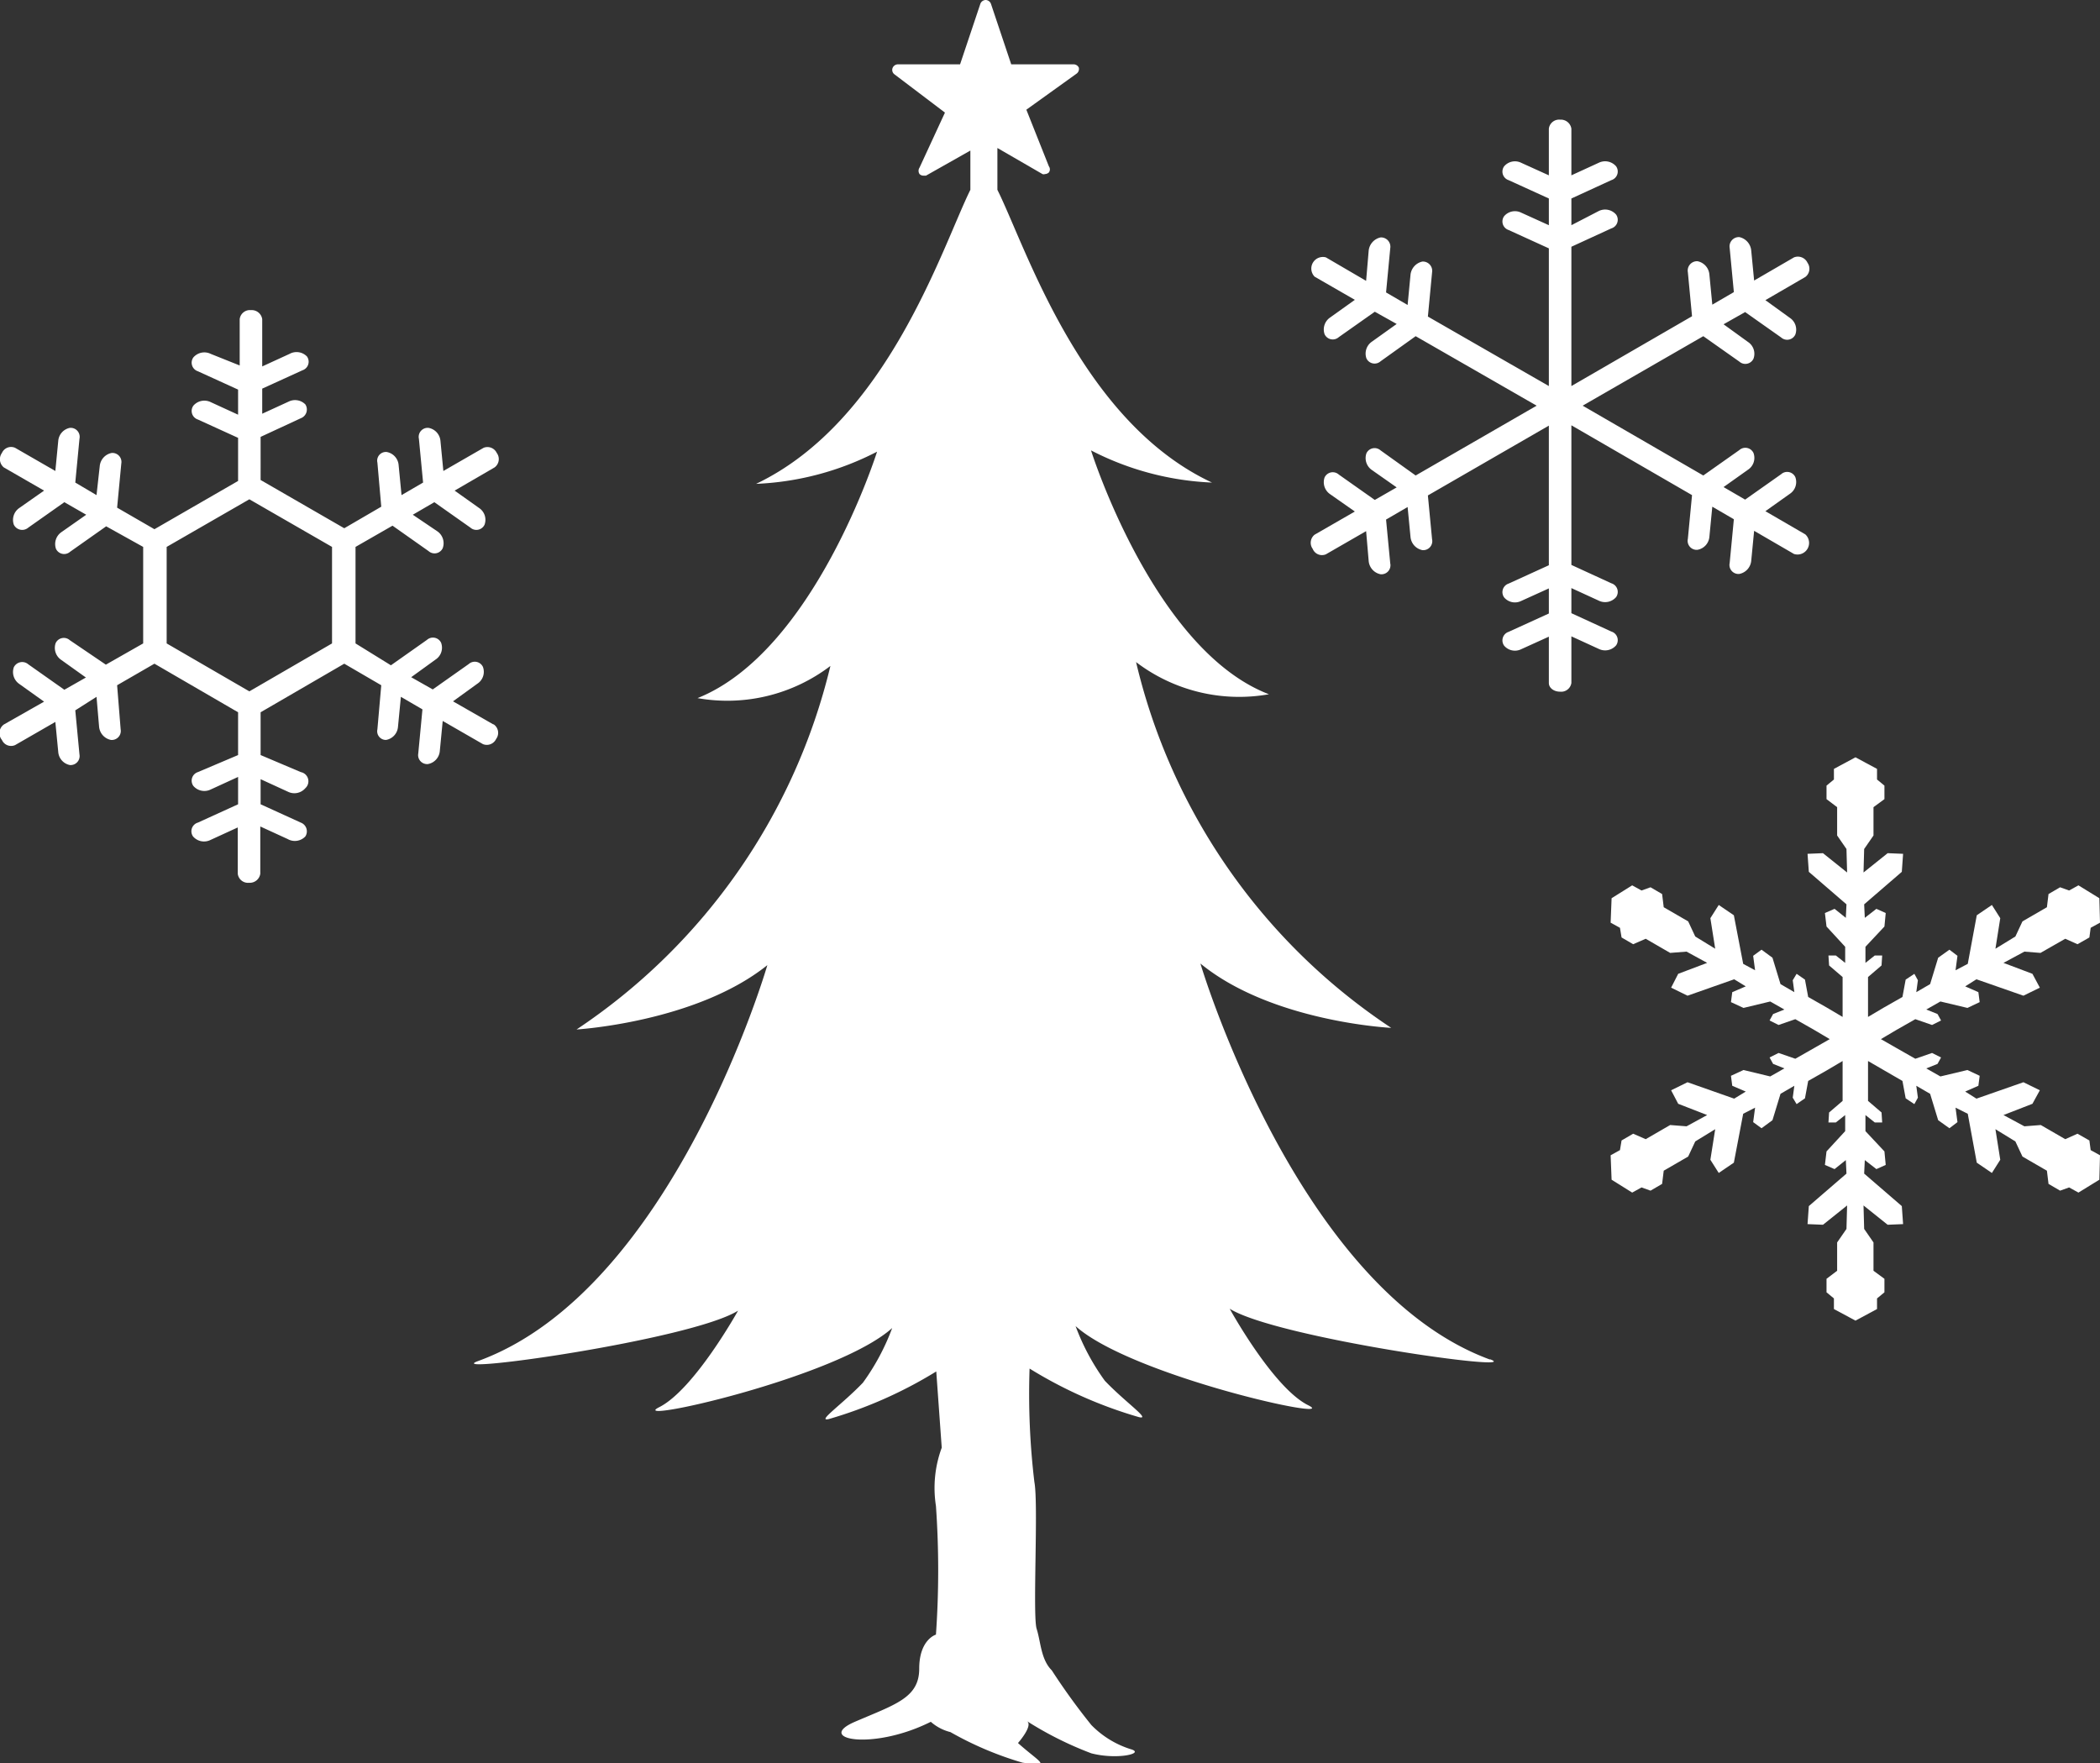
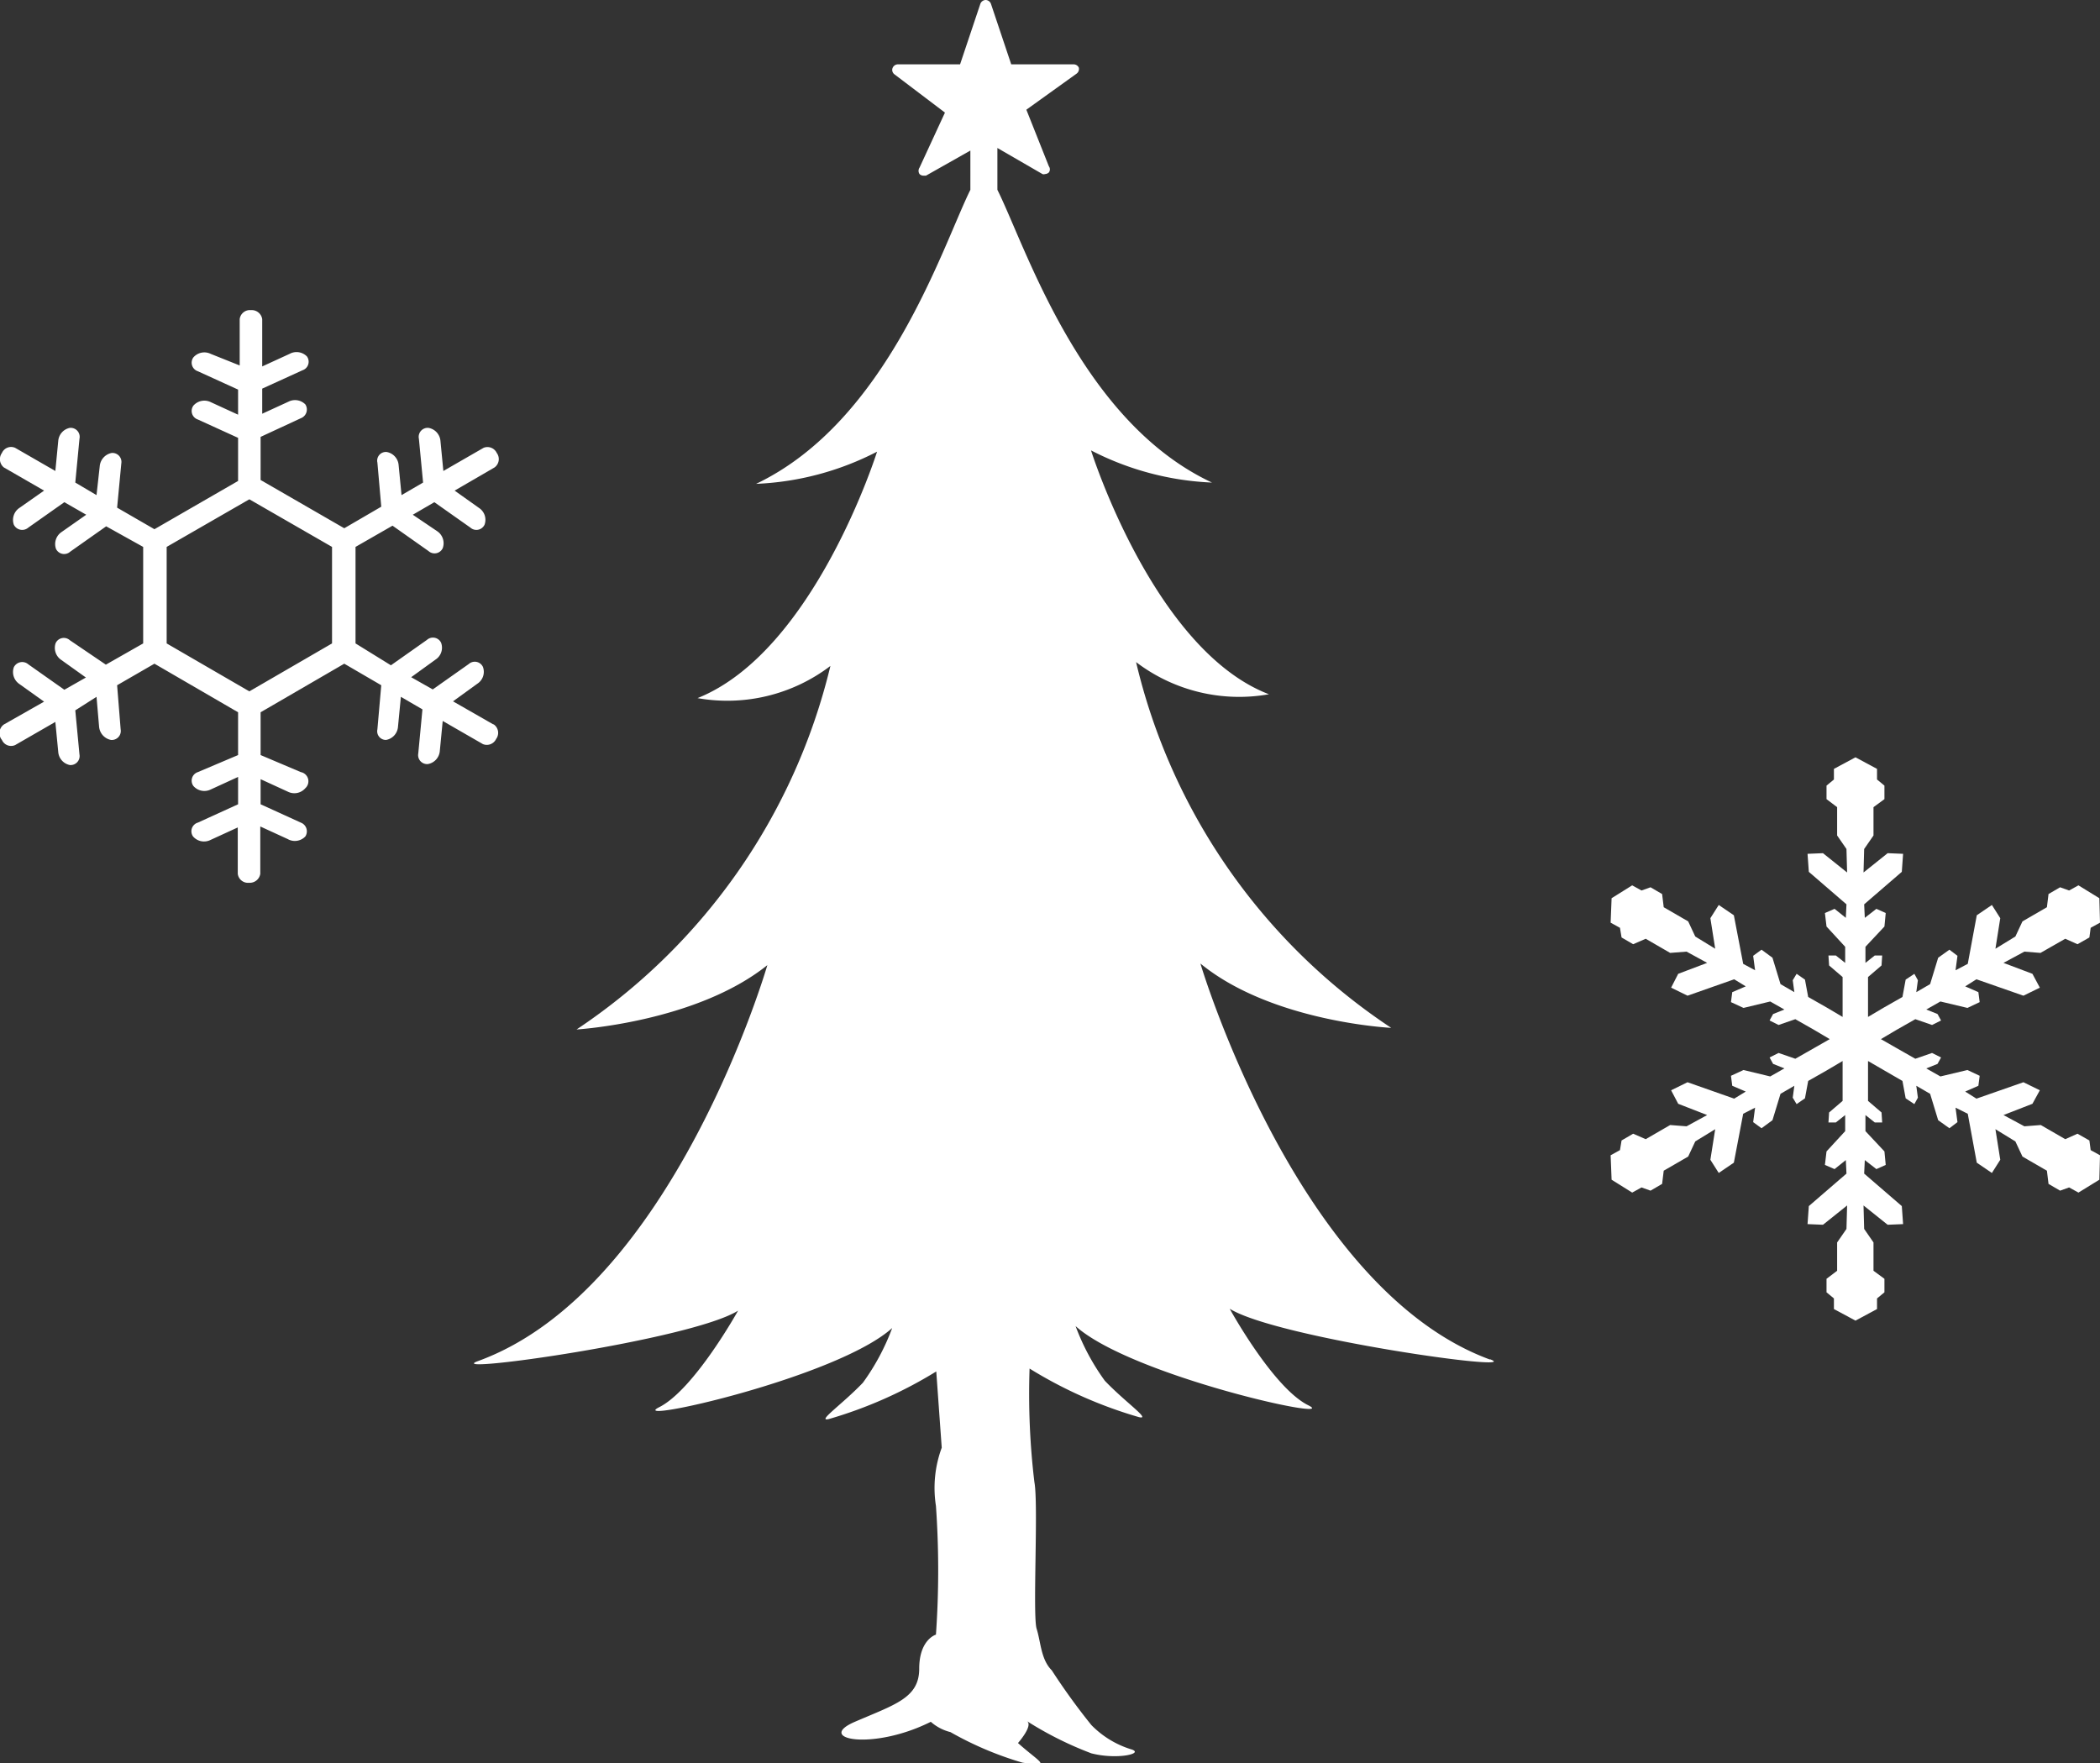
<svg xmlns="http://www.w3.org/2000/svg" id="レイヤー_1" data-name="レイヤー 1" viewBox="0 0 65.27 54.81">
  <rect x="0" y="0" width="65.27" height="54.81" fill="#333333" stroke="none" />
  <defs>
    <style>.cls-1{fill:#fff;}</style>
  </defs>
  <title>cristmas_breakdown_headline_left</title>
  <polygon class="cls-1" points="57 23.9 57 24.23 56.77 24.42 56.77 24.84 57.1 25.09 57.1 25.97 57.39 26.39 57.41 27.12 56.66 26.52 56.18 26.54 56.22 27.1 57.39 28.11 57.37 28.53 57.02 28.25 56.72 28.38 56.77 28.8 57.35 29.43 57.35 29.93 57.06 29.7 56.83 29.7 56.85 30.01 57.27 30.37 57.27 31.04 57.27 31.61 56.78 31.32 56.2 30.99 56.1 30.45 55.84 30.27 55.72 30.47 55.77 30.84 55.34 30.59 55.09 29.77 54.75 29.52 54.49 29.71 54.55 30.16 54.18 29.96 53.89 28.45 53.42 28.13 53.16 28.54 53.31 29.49 52.69 29.11 52.47 28.64 51.71 28.2 51.66 27.79 51.3 27.58 51.02 27.68 50.73 27.52 50.09 27.92 50.06 28.68 50.35 28.84 50.4 29.14 50.76 29.35 51.15 29.18 51.91 29.62 52.42 29.58 53.06 29.93 52.16 30.27 51.94 30.7 52.45 30.95 53.9 30.44 54.26 30.66 53.84 30.84 53.8 31.15 54.19 31.33 55.02 31.13 55.46 31.38 55.11 31.52 55 31.72 55.28 31.86 55.8 31.68 56.38 32.01 56.87 32.3 56.38 32.58 55.8 32.91 55.28 32.73 55 32.87 55.11 33.07 55.46 33.21 55.02 33.46 54.19 33.26 53.8 33.44 53.84 33.75 54.26 33.93 53.9 34.15 52.45 33.64 51.94 33.89 52.16 34.31 53.06 34.66 52.42 35.01 51.91 34.97 51.15 35.41 50.76 35.24 50.4 35.45 50.35 35.75 50.06 35.91 50.09 36.67 50.73 37.07 51.02 36.91 51.3 37.01 51.66 36.8 51.71 36.39 52.47 35.95 52.69 35.48 53.31 35.1 53.16 36.05 53.42 36.46 53.89 36.14 54.18 34.62 54.55 34.43 54.49 34.88 54.75 35.07 55.09 34.82 55.34 34 55.77 33.75 55.72 34.12 55.84 34.32 56.1 34.14 56.2 33.6 56.78 33.27 57.27 32.98 57.27 33.55 57.27 34.22 56.85 34.58 56.83 34.89 57.06 34.89 57.35 34.66 57.35 35.16 56.77 35.79 56.72 36.21 57.02 36.34 57.37 36.06 57.39 36.48 56.22 37.49 56.18 38.05 56.66 38.07 57.41 37.47 57.39 38.2 57.1 38.62 57.1 39.5 56.77 39.75 56.77 40.17 57 40.36 57 40.69 57.67 41.05 58.34 40.69 58.34 40.36 58.57 40.17 58.57 39.75 58.23 39.5 58.23 38.62 57.94 38.2 57.92 37.47 58.67 38.07 59.15 38.05 59.11 37.49 57.94 36.48 57.96 36.06 58.32 36.34 58.61 36.21 58.57 35.79 57.98 35.16 57.98 34.66 58.27 34.89 58.5 34.89 58.48 34.58 58.06 34.22 58.06 33.55 58.06 32.98 58.56 33.27 59.13 33.6 59.23 34.14 59.5 34.32 59.61 34.12 59.56 33.75 59.99 34 60.24 34.82 60.59 35.07 60.84 34.88 60.78 34.43 61.16 34.62 61.44 36.14 61.91 36.46 62.17 36.05 62.02 35.1 62.64 35.48 62.86 35.95 63.62 36.39 63.67 36.8 64.03 37.01 64.31 36.91 64.6 37.07 65.25 36.67 65.27 35.91 64.98 35.75 64.94 35.45 64.57 35.24 64.19 35.41 63.43 34.97 62.92 35.01 62.27 34.66 63.17 34.31 63.4 33.89 62.89 33.64 61.43 34.15 61.08 33.93 61.49 33.75 61.53 33.44 61.15 33.26 60.31 33.46 59.87 33.21 60.22 33.07 60.33 32.87 60.05 32.73 59.53 32.91 58.95 32.58 58.46 32.3 58.95 32.01 59.53 31.68 60.05 31.86 60.33 31.72 60.22 31.52 59.87 31.38 60.31 31.13 61.15 31.33 61.53 31.15 61.49 30.84 61.08 30.66 61.43 30.44 62.89 30.95 63.4 30.7 63.17 30.27 62.27 29.93 62.92 29.58 63.42 29.62 64.19 29.18 64.57 29.35 64.94 29.14 64.98 28.84 65.27 28.68 65.25 27.92 64.6 27.52 64.31 27.68 64.03 27.58 63.67 27.79 63.62 28.2 62.86 28.64 62.64 29.11 62.02 29.49 62.17 28.54 61.91 28.13 61.44 28.45 61.16 29.96 60.78 30.16 60.84 29.71 60.59 29.52 60.24 29.77 59.99 30.59 59.56 30.84 59.61 30.47 59.5 30.27 59.23 30.45 59.13 30.99 58.55 31.32 58.06 31.61 58.06 31.04 58.06 30.37 58.48 30.01 58.5 29.7 58.27 29.7 57.98 29.93 57.98 29.43 58.57 28.8 58.61 28.38 58.32 28.25 57.96 28.53 57.94 28.11 59.11 27.1 59.15 26.54 58.67 26.52 57.92 27.12 57.94 26.39 58.23 25.97 58.23 25.09 58.57 24.84 58.57 24.42 58.34 24.23 58.34 23.9 57.67 23.54 57 23.9" />
-   <path class="cls-1" d="M56.11,16.61l-1.24-.72.76-.54a.44.44,0,0,0,.17-.52.28.28,0,0,0-.44-.09l-1.12.79-.67-.39.76-.54a.44.44,0,0,0,.17-.52.28.28,0,0,0-.44-.09l-1.12.79-3.75-2.17,3.75-2.16,1.12.79a.28.28,0,0,0,.44-.09.44.44,0,0,0-.17-.52l-.76-.55.67-.38,1.12.79a.28.28,0,0,0,.44-.09.44.44,0,0,0-.17-.52l-.76-.55,1.24-.72a.32.32,0,0,0,.07-.44A.33.33,0,0,0,55.76,8l-1.24.72-.09-.93a.47.47,0,0,0-.37-.42.29.29,0,0,0-.3.34l.13,1.37-.67.39-.09-.93a.46.46,0,0,0-.37-.42.29.29,0,0,0-.3.34l.13,1.37L48.84,12V7.67l1.24-.57a.28.28,0,0,0,.15-.43.45.45,0,0,0-.54-.11L48.84,7V6.17l1.24-.57a.28.28,0,0,0,.15-.43.45.45,0,0,0-.54-.11l-.85.39V4a.33.33,0,0,0-.35-.28.32.32,0,0,0-.35.28V5.45l-.86-.39a.44.44,0,0,0-.53.11.28.28,0,0,0,.14.43l1.25.57V7l-.86-.39a.44.44,0,0,0-.53.11.28.28,0,0,0,.14.43l1.25.57V12L44.38,9.84l.13-1.37a.29.29,0,0,0-.3-.34.47.47,0,0,0-.37.41l-.09.94-.67-.39.13-1.37a.29.29,0,0,0-.3-.34.47.47,0,0,0-.37.41l-.08.94L41.21,8a.36.36,0,0,0-.35.6l1.25.72-.77.55a.45.45,0,0,0-.17.52.28.28,0,0,0,.44.09l1.12-.79.68.38-.77.55a.45.45,0,0,0-.17.52.28.28,0,0,0,.44.09L44,10.45l3.76,2.16L44,14.78,42.91,14a.28.28,0,0,0-.44.09.45.45,0,0,0,.17.52l.77.54-.68.39-1.12-.79a.28.28,0,0,0-.44.09.45.45,0,0,0,.17.52l.77.54-1.25.72a.32.32,0,0,0-.06.44.31.31,0,0,0,.41.17l1.25-.72.08.93a.46.46,0,0,0,.37.41.28.28,0,0,0,.3-.34l-.13-1.36.67-.39.09.93a.46.46,0,0,0,.37.41.28.28,0,0,0,.3-.34l-.13-1.36,3.76-2.17v4.34l-1.25.57a.28.28,0,0,0-.14.43.44.44,0,0,0,.53.11l.86-.39v.78l-1.25.57a.28.28,0,0,0-.14.43.44.44,0,0,0,.53.11l.86-.39v1.44c0,.15.15.27.35.27a.32.32,0,0,0,.35-.27V19.78l.85.39a.45.45,0,0,0,.54-.11.28.28,0,0,0-.15-.43l-1.24-.57v-.78l.85.39a.45.45,0,0,0,.54-.11.28.28,0,0,0-.15-.43l-1.24-.57V13.22l3.75,2.17-.13,1.36a.28.28,0,0,0,.3.34.45.45,0,0,0,.37-.41l.09-.93.67.39-.13,1.36a.28.28,0,0,0,.3.34.46.46,0,0,0,.37-.41l.09-.93,1.24.72a.36.36,0,0,0,.35-.61" />
  <path class="cls-1" d="M10.32,20,7.75,21.49,5.18,20V17l2.57-1.48L10.32,17Zm5,2.51-1.24-.71.76-.55a.44.44,0,0,0,.17-.52.28.28,0,0,0-.44-.09l-1.12.79-.67-.38.76-.55a.44.44,0,0,0,.17-.52.28.28,0,0,0-.44-.09l-1.12.79L11.05,20V17l1.15-.66,1.12.79a.28.28,0,0,0,.44-.09.45.45,0,0,0-.16-.52L12.83,16l.67-.39,1.12.79a.28.28,0,0,0,.44-.09.44.44,0,0,0-.17-.52l-.76-.54,1.24-.72a.32.32,0,0,0,.07-.45.32.32,0,0,0-.41-.16l-1.25.72-.09-.93a.45.45,0,0,0-.37-.41.28.28,0,0,0-.3.34L13.15,15l-.67.39-.09-.93a.45.45,0,0,0-.37-.41.27.27,0,0,0-.29.33l.12,1.37-1.15.67-2.6-1.5V13.58L9.35,13a.29.29,0,0,0,.14-.43A.45.45,0,0,0,9,12.47l-.85.39v-.78l1.25-.57a.28.28,0,0,0,.14-.43A.45.45,0,0,0,9,11l-.85.39V9.92a.33.33,0,0,0-.35-.28.32.32,0,0,0-.35.28v1.44L6.55,11a.45.45,0,0,0-.54.11.28.28,0,0,0,.14.43l1.25.57v.78l-.85-.39a.45.45,0,0,0-.54.11.28.28,0,0,0,.14.43l1.25.57v1.34l-2.6,1.5-1.16-.67.13-1.37a.28.28,0,0,0-.3-.33.46.46,0,0,0-.37.41L3,15.39,2.34,15l.13-1.36a.28.28,0,0,0-.3-.34.45.45,0,0,0-.36.41l-.09.93L.47,13.92a.31.31,0,0,0-.41.16.33.33,0,0,0,.06.45l1.25.72-.77.54a.45.45,0,0,0-.17.52.29.29,0,0,0,.45.09L2,15.61l.68.39-.77.54a.45.45,0,0,0-.17.52.28.28,0,0,0,.44.09l1.12-.79L4.45,17v3l-1.16.66L2.17,19.9a.28.28,0,0,0-.44.09.45.45,0,0,0,.17.52l.77.55L2,21.44.88,20.65a.29.29,0,0,0-.45.09.45.45,0,0,0,.17.52l.77.55-1.25.71A.33.33,0,0,0,.06,23a.31.31,0,0,0,.41.16l1.25-.72.09.93a.45.45,0,0,0,.36.41.28.28,0,0,0,.3-.33l-.13-1.37L3,21.66l.08.93a.46.46,0,0,0,.37.41.28.28,0,0,0,.3-.33L3.64,21.3l1.16-.67,2.6,1.51v1.33L6.15,24a.28.28,0,0,0-.14.43.45.45,0,0,0,.54.11l.85-.39V25l-1.25.57A.28.28,0,0,0,6,26a.45.45,0,0,0,.54.11l.85-.39v1.44a.32.32,0,0,0,.35.28.33.33,0,0,0,.35-.28V25.69l.85.39A.45.45,0,0,0,9.49,26a.29.29,0,0,0-.14-.43L8.1,25v-.78l.85.39a.45.45,0,0,0,.54-.11A.29.29,0,0,0,9.35,24L8.1,23.47V22.14l2.6-1.51,1.15.67-.12,1.37A.27.27,0,0,0,12,23a.45.45,0,0,0,.37-.41l.09-.93.67.39L13,23.42a.28.28,0,0,0,.3.33.45.45,0,0,0,.37-.41l.09-.93,1.25.72a.32.32,0,0,0,.41-.16.32.32,0,0,0-.07-.45" />
  <path class="cls-1" d="M46.31,42.26c-6-2.2-9-12.31-9-12.31,2.22,1.82,5.93,2,5.93,2a18.82,18.82,0,0,1-7.93-11.37,5.29,5.29,0,0,0,4.13,1C35.86,20.21,33.91,14,33.91,14a9,9,0,0,0,3.76,1C33.58,13.09,31.88,7.66,31,5.9V4.6l1.4.81a.11.11,0,0,0,.08,0,.18.18,0,0,0,.12-.05.16.16,0,0,0,0-.19L31.9,3.41l1.56-1.12a.18.18,0,0,0,.07-.19A.18.18,0,0,0,33.36,2h0L31.43,2,30.8.12A.18.18,0,0,0,30.64,0a.18.18,0,0,0-.17.12L29.84,2H27.91a.18.18,0,0,0-.17.12.17.17,0,0,0,.06.19l1.57,1.19-.79,1.71a.18.18,0,0,0,0,.2.17.17,0,0,0,.12.05l.08,0,1.38-.78V5.9c-.87,1.76-2.57,7.19-6.66,9.14a9,9,0,0,0,3.76-1s-1.95,6.21-5.58,7.66a5.29,5.29,0,0,0,4.13-1A18.87,18.87,0,0,1,17.92,32s3.71-.22,5.93-2c0,0-2.93,10.11-9,12.31-1.17.43,6.64-.66,8.09-1.57,0,0-1.36,2.45-2.45,3s5.52-.91,7.24-2.46a7.06,7.06,0,0,1-.91,1.7c-.65.68-1.45,1.22-1.06,1.13a13.55,13.55,0,0,0,3.34-1.48L29.27,45a3.61,3.61,0,0,0-.18,1.81,28.67,28.67,0,0,1,0,4s-.52.15-.52,1.06-.75,1.11-2,1.65.54.91,2.36,0a1.45,1.45,0,0,0,.61.32,10.47,10.47,0,0,0,2.24.95c.95.14.54,0-.14-.61,0,0,.48-.54.28-.68a10.88,10.88,0,0,0,2,1c.81.21,1.69,0,1.22-.13a2.94,2.94,0,0,1-1.22-.75,20.24,20.24,0,0,1-1.23-1.7c-.34-.34-.34-.88-.47-1.29s.06-3.88-.07-4.56A23.08,23.08,0,0,1,32,42.54a13.65,13.65,0,0,0,3.4,1.51c.39.09-.41-.45-1.06-1.13a7.06,7.06,0,0,1-.91-1.7c1.72,1.55,8.32,3,7.23,2.46s-2.44-3-2.44-3c1.45.91,9.26,2,8.09,1.57" />
</svg>